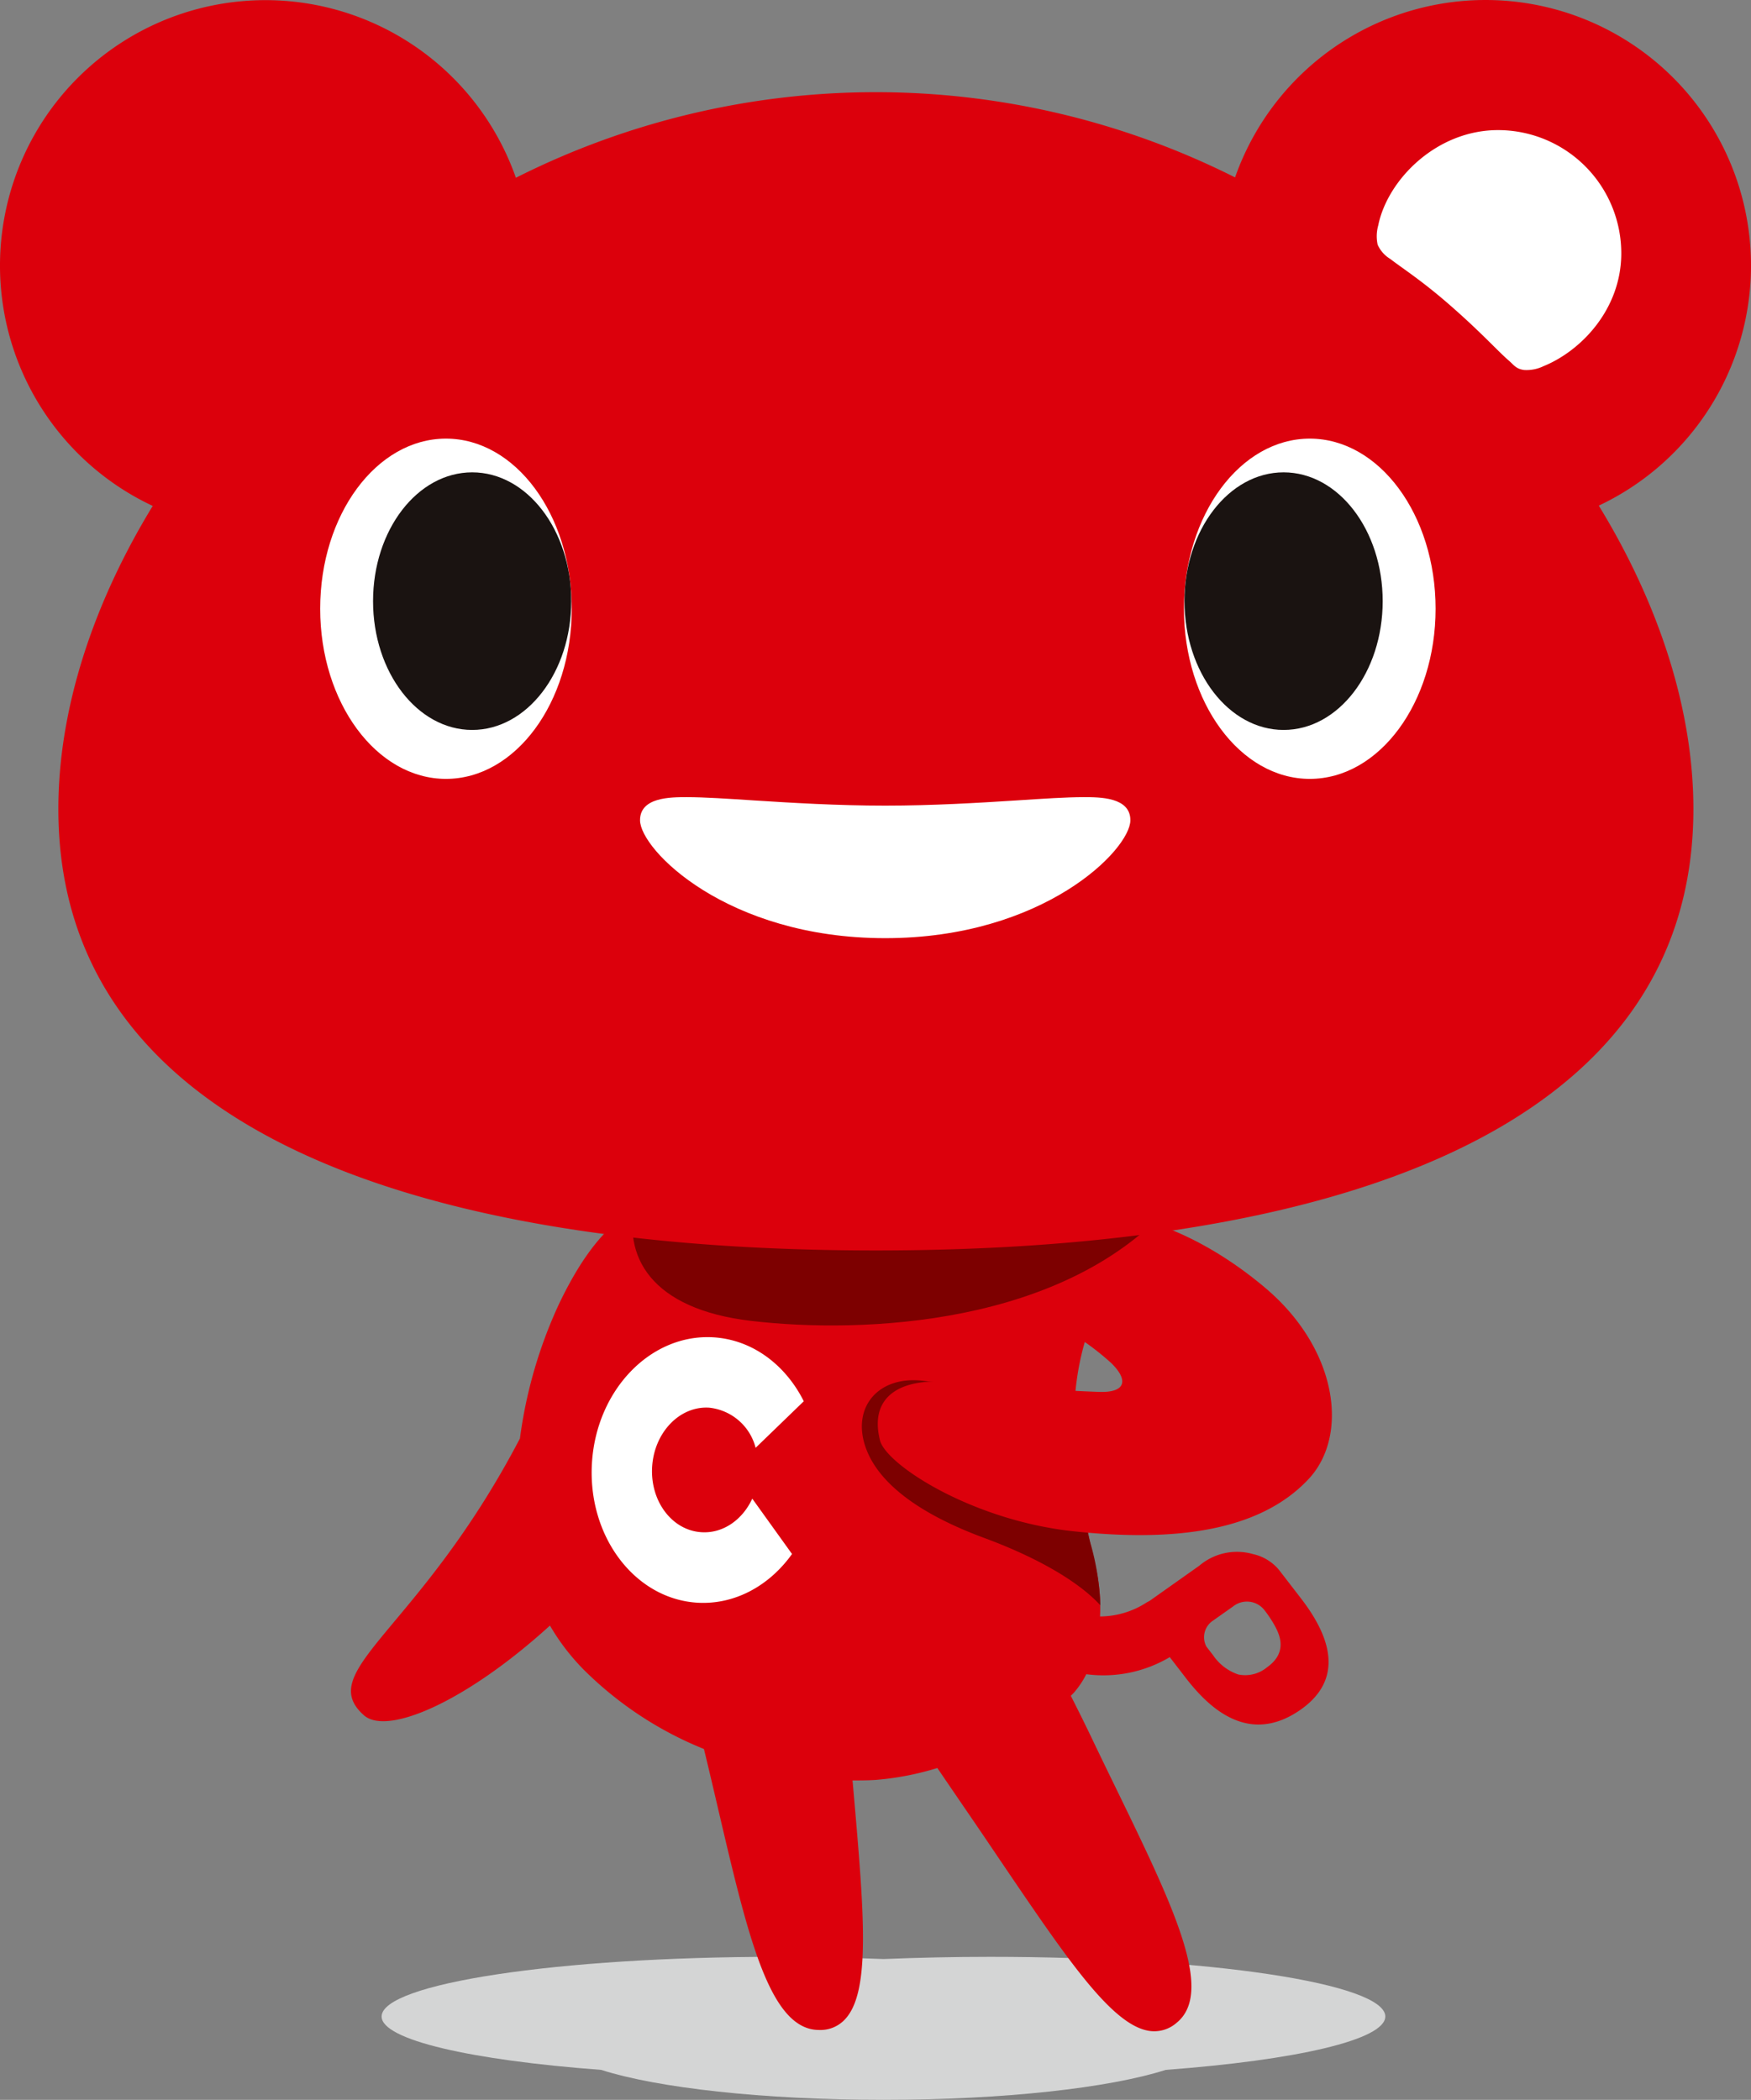
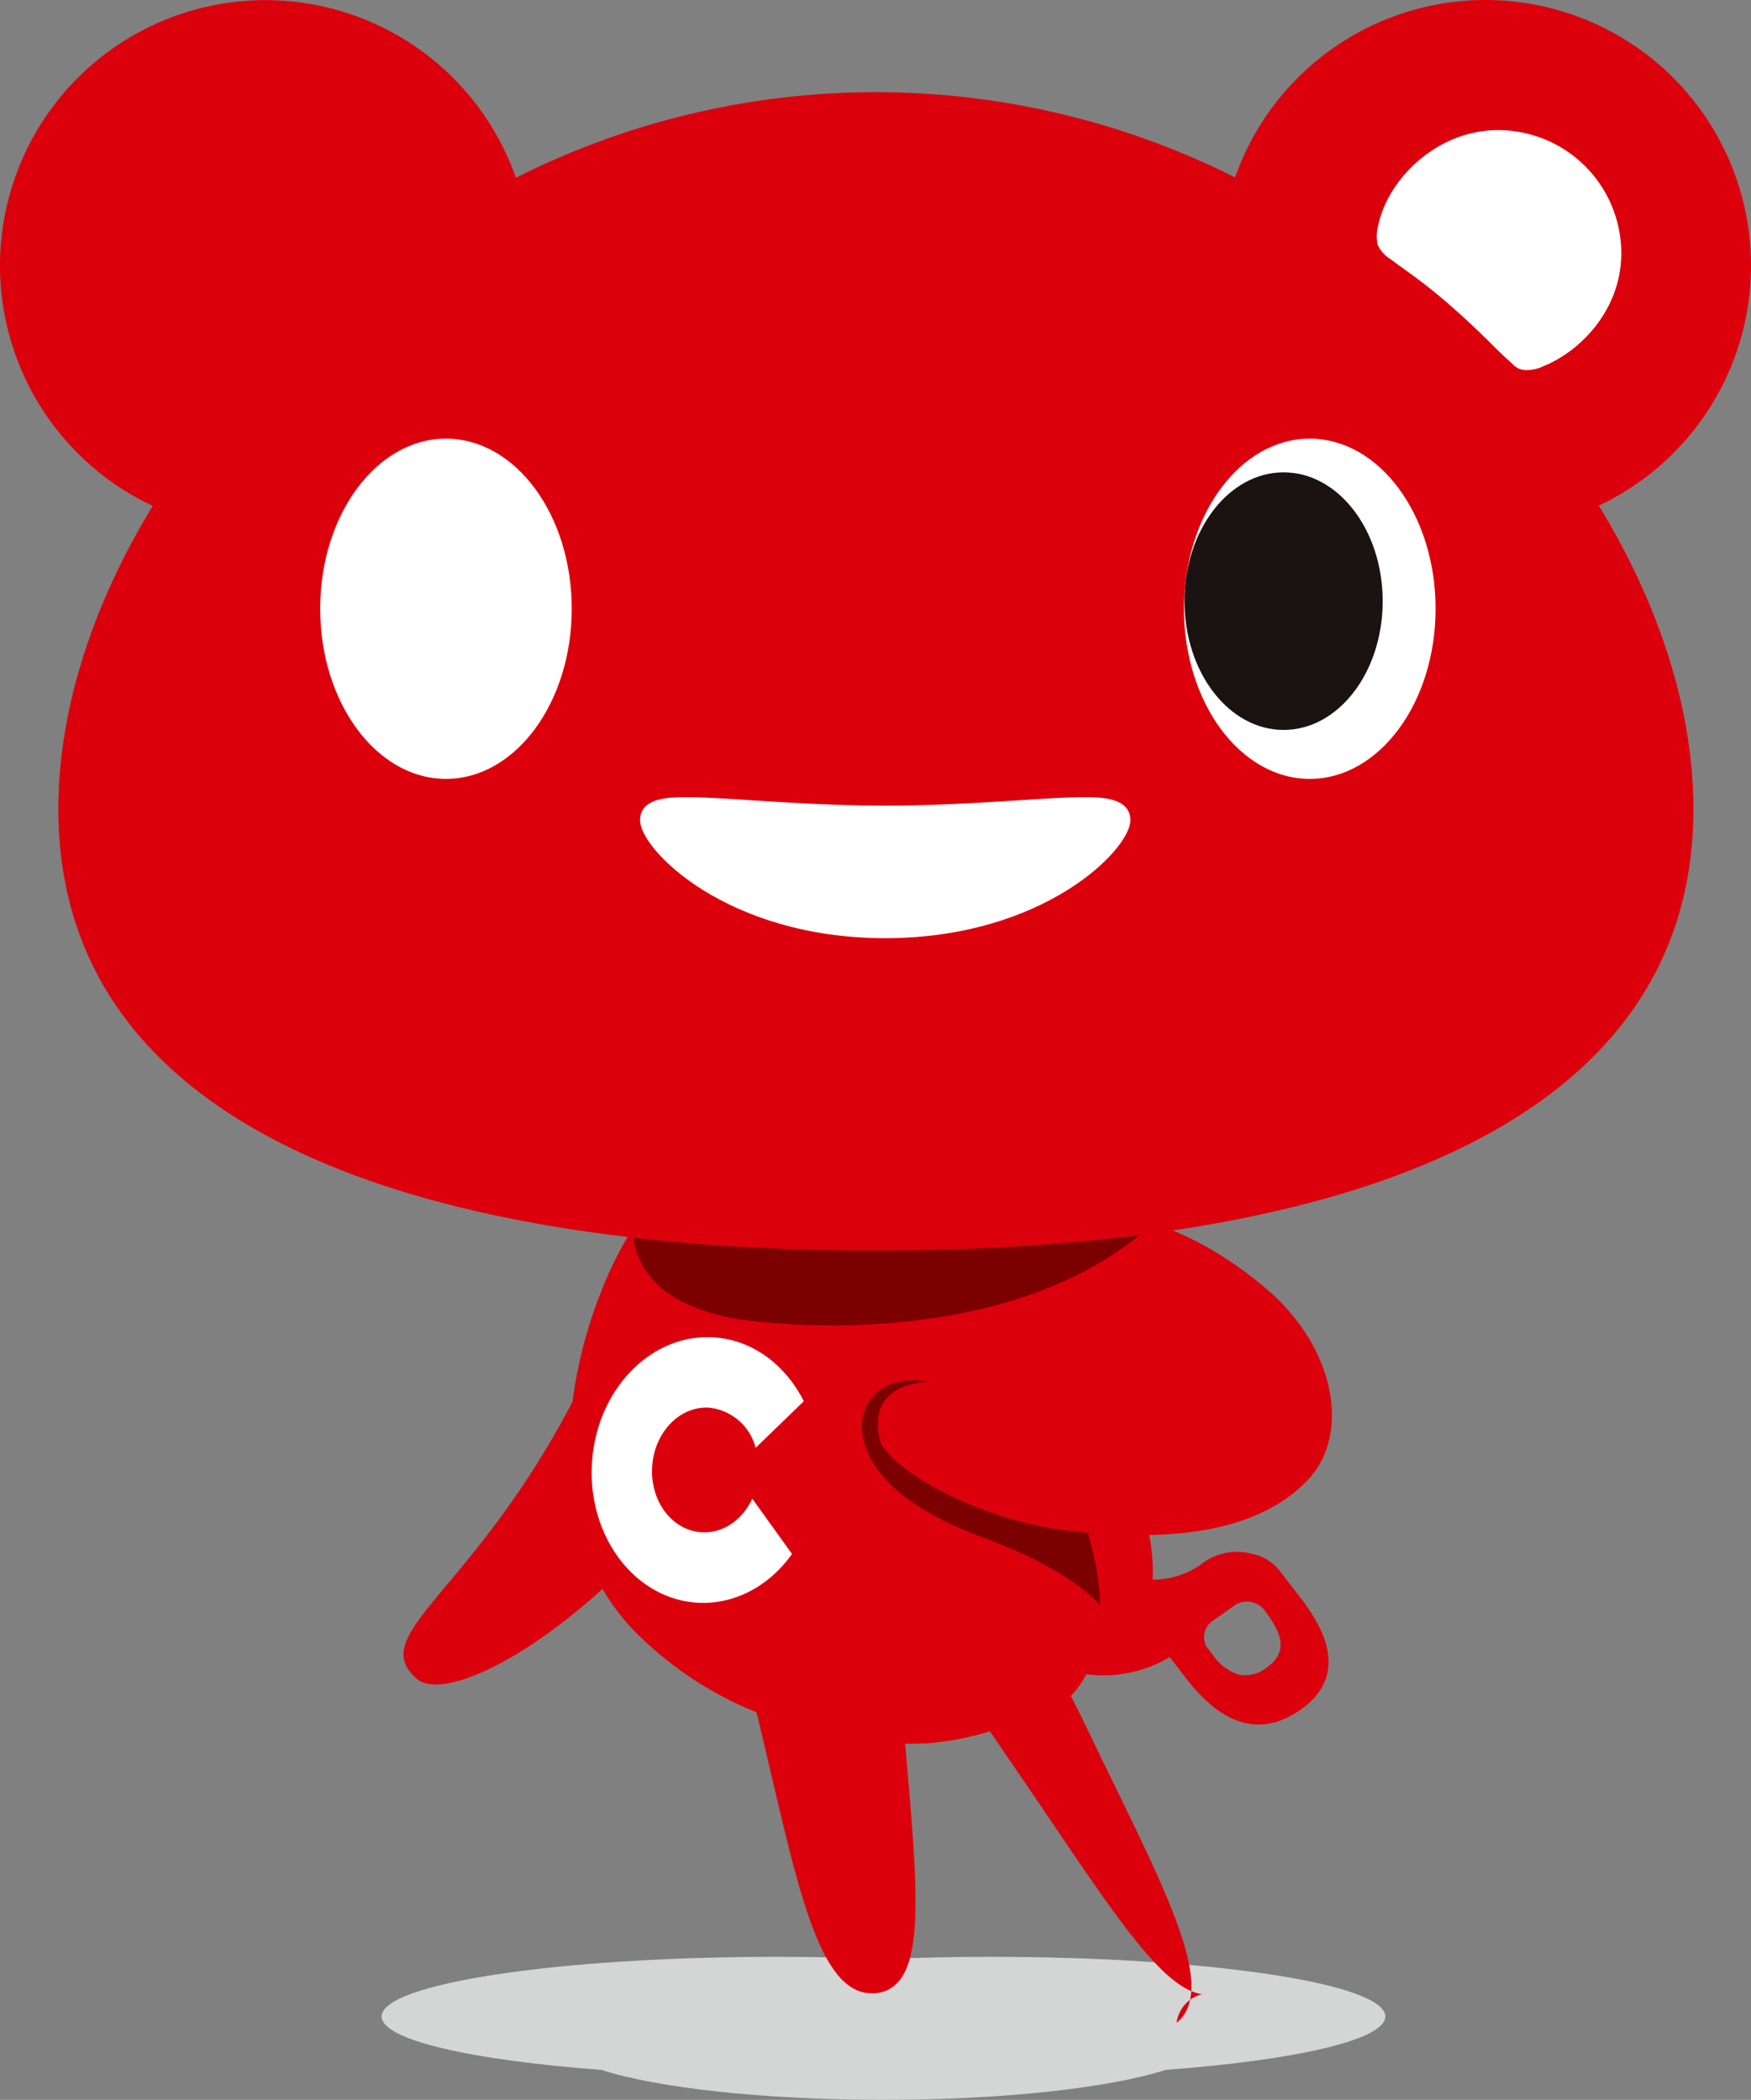
<svg xmlns="http://www.w3.org/2000/svg" width="260" height="311.768" viewBox="0 0 260 311.768">
  <rect x="0" y="0" width="260" height="311.768" fill="#808080" stroke="none" />
  <g id="グループ_7696" data-name="グループ 7696" transform="translate(-651.544 -326.493)">
    <path id="パス_4095" data-name="パス 4095" d="M813.765,402.963c0-4.9-26.265-8.861-58.65-8.861-5.5,0-10.821.125-15.866.327-5.049-.2-10.369-.327-15.879-.327-32.38,0-58.641,3.962-58.641,8.861,0,3.468,13.283,6.48,32.6,7.924,8.341,2.669,23.979,4.448,41.912,4.448s33.575-1.779,41.92-4.448c19.316-1.444,32.6-4.456,32.6-7.924" transform="translate(43.48 222.926)" fill="#d4d5d5" />
-     <path id="パス_4096" data-name="パス 4096" d="M804.745,428l-3.283-4.254a6.958,6.958,0,0,0-3.842-2.333,8.634,8.634,0,0,0-7.98,1.719l-7.378,5.221-.425.228a12.811,12.811,0,0,1-6.94,2.089,26.882,26.882,0,0,0-.58-7.035c-3.532-15.281-7.473-32.973,7.245-49.445a144.636,144.636,0,0,0-40.575-5.814c-14.967,0-31.972-2.123-34.808,1.074-1.925,2.149-6.3,3.558-11.736,15.083a68.714,68.714,0,0,0-5.681,19.707c-14.972,28.637-30.627,34.469-23.171,41.1,3.412,3.038,15.023-1.861,27.628-13.317a32.571,32.571,0,0,0,4.95,6.484,53.721,53.721,0,0,0,17.915,11.843l.146.6c.692,2.853,1.336,5.612,1.96,8.294,4.456,19.041,7.671,32.823,15,32.823a4.962,4.962,0,0,0,3.881-1.629c3.812-4.138,2.78-15.887,1.233-33.674-.051-.567-.1-1.173-.159-1.745,1.22,0,2.4-.009,3.464-.082a42.556,42.556,0,0,0,9.132-1.766c1.22,1.788,2.7,3.962,4.512,6.609,1.68,2.449,3.275,4.809,4.791,7.056,10.009,14.774,16.618,24.542,22.187,25.371A5.034,5.034,0,0,0,786.271,491c5.685-4.624-.5-17.331-9.063-34.942-1.2-2.458-2.441-5.019-3.7-7.654-1-2.08-2.024-4.138-2.948-5.952l.4-.4a13.33,13.33,0,0,0,1.9-2.806,19.339,19.339,0,0,0,12.393-2.536l2.406,3.124c2.87,3.709,5.664,5.857,8.56,6.6,2.78.722,5.638.06,8.487-1.938,5.488-3.876,5.5-9.42.039-16.493m-5.071,10.232a5.089,5.089,0,0,1-4.254,1.049,7.362,7.362,0,0,1-3.738-2.862l-1-1.293a2.951,2.951,0,0,1,.933-3.8l3.034-2.14a3.293,3.293,0,0,1,4.62.49,17.967,17.967,0,0,1,1.689,2.574C801.471,433.278,802.876,435.99,799.674,438.233Z" transform="translate(39.986 135.822)" fill="#dc000c" />
+     <path id="パス_4096" data-name="パス 4096" d="M804.745,428l-3.283-4.254a6.958,6.958,0,0,0-3.842-2.333,8.634,8.634,0,0,0-7.98,1.719a12.811,12.811,0,0,1-6.94,2.089,26.882,26.882,0,0,0-.58-7.035c-3.532-15.281-7.473-32.973,7.245-49.445a144.636,144.636,0,0,0-40.575-5.814c-14.967,0-31.972-2.123-34.808,1.074-1.925,2.149-6.3,3.558-11.736,15.083a68.714,68.714,0,0,0-5.681,19.707c-14.972,28.637-30.627,34.469-23.171,41.1,3.412,3.038,15.023-1.861,27.628-13.317a32.571,32.571,0,0,0,4.95,6.484,53.721,53.721,0,0,0,17.915,11.843l.146.6c.692,2.853,1.336,5.612,1.96,8.294,4.456,19.041,7.671,32.823,15,32.823a4.962,4.962,0,0,0,3.881-1.629c3.812-4.138,2.78-15.887,1.233-33.674-.051-.567-.1-1.173-.159-1.745,1.22,0,2.4-.009,3.464-.082a42.556,42.556,0,0,0,9.132-1.766c1.22,1.788,2.7,3.962,4.512,6.609,1.68,2.449,3.275,4.809,4.791,7.056,10.009,14.774,16.618,24.542,22.187,25.371A5.034,5.034,0,0,0,786.271,491c5.685-4.624-.5-17.331-9.063-34.942-1.2-2.458-2.441-5.019-3.7-7.654-1-2.08-2.024-4.138-2.948-5.952l.4-.4a13.33,13.33,0,0,0,1.9-2.806,19.339,19.339,0,0,0,12.393-2.536l2.406,3.124c2.87,3.709,5.664,5.857,8.56,6.6,2.78.722,5.638.06,8.487-1.938,5.488-3.876,5.5-9.42.039-16.493m-5.071,10.232a5.089,5.089,0,0,1-4.254,1.049,7.362,7.362,0,0,1-3.738-2.862l-1-1.293a2.951,2.951,0,0,1,.933-3.8l3.034-2.14a3.293,3.293,0,0,1,4.62.49,17.967,17.967,0,0,1,1.689,2.574C801.471,433.278,802.876,435.99,799.674,438.233Z" transform="translate(39.986 135.822)" fill="#dc000c" />
    <path id="パス_4097" data-name="パス 4097" d="M715.313,398.556c-1.886-6.867-2.277-21.749-2.277-21.749-1.861-.932-14.534-1.543-22.578-2.535-6.734-.829-10.808,4.022-8.47,10.159,1.852,4.882,7.443,9.45,17.5,13.167,7.464,2.755,13.829,6.278,17.25,10a37.847,37.847,0,0,0-1.423-9.046" transform="translate(98.194 157.235)" fill="#7d0000" />
    <path id="パス_4098" data-name="パス 4098" d="M739.326,379.177c10.812,9.063,12.608,21.964,6.506,28.47-7.3,7.787-19.94,9.351-34.98,7.731-14.98-1.62-27.743-9.862-28.654-13.5-1.461-5.883,2.179-8.56,7.77-8.719,5.582-.142,13.584,1.156,24.825,1.534,3.8.12,4.431-1.667,1.727-4.3a39.806,39.806,0,0,0-8.964-6.111l10.24-15.8c.052,0,9.738.8,21.53,10.692" transform="translate(100.008 138.459)" fill="#dc000c" />
    <path id="パス_4099" data-name="パス 4099" d="M753.808,389.522c-4.761-16.214-19.114-28.049-42.3-28.049s-32.857,11.581-37.6,27.8c-2.14,8.4,2.252,16.257,17.129,18,16.4,1.929,46.811.791,62.775-17.752" transform="translate(72.049 115.338)" fill="#7d0000" />
    <path id="パス_4100" data-name="パス 4100" d="M701.742,404.888c-3.356,4.7-8.487,7.563-14.069,7.232-9.3-.576-16.3-9.858-15.642-20.73s8.737-19.235,18.044-18.672c5.8.361,10.7,4.087,13.412,9.493l-7.151,6.914a7.976,7.976,0,0,0-6.9-5.96c-4.37-.275-8.156,3.67-8.466,8.779s2.965,9.458,7.34,9.712c3.2.2,6.085-1.856,7.529-4.985l5.9,8.216" transform="translate(67.408 152.33)" fill="#fff" />
    <path id="パス_4101" data-name="パス 4101" d="M911.542,365.524a39.422,39.422,0,0,0-76.608-12.69,118.747,118.747,0,0,0-106.788.052,39.411,39.411,0,1,0-53.923,48.723c-8.943,14.645-14.014,30.283-14.014,45,0,48.186,54.344,65.543,121.39,65.543S902.99,494.791,902.99,446.605c0-14.723-5.088-30.386-14.048-45.04a39.4,39.4,0,0,0,22.6-36.042" transform="translate(0 0)" fill="#dc000c" />
    <path id="パス_4102" data-name="パス 4102" d="M710.066,374.972c-23.5,0-36.407-13.146-36.407-17.512,0-3.425,4.517-3.425,6.945-3.425,2.582,0,6.033.228,10.03.49,5.514.352,12.368.769,19.432.769s13.928-.417,19.445-.769c3.988-.262,7.439-.49,10.03-.49,2.419,0,6.927,0,6.927,3.425,0,4.366-12.9,17.512-36.4,17.512" transform="translate(72.921 90.813)" fill="#fff" />
    <path id="パス_4103" data-name="パス 4103" d="M735.435,349.46a18.3,18.3,0,0,0-18.109-18.47c-9.261-.1-16.609,7.344-17.984,14.172A5.9,5.9,0,0,0,699.26,348a4.717,4.717,0,0,0,1.869,2.114c1.917,1.474,4.813,3.3,9.046,7.022,4.6,4.031,6.807,6.549,8.582,8.092.765.666,1.057,1.225,2.273,1.379a5.813,5.813,0,0,0,2.845-.563c5.608-2.278,11.474-8.419,11.56-16.588" transform="translate(156.846 14.822)" fill="#fff" />
    <path id="パス_4104" data-name="パス 4104" d="M699.959,366.9c0,13.949-8.367,25.264-18.676,25.264s-18.676-11.315-18.676-25.264,8.362-25.255,18.676-25.255,18.676,11.3,18.676,25.255" transform="translate(36.48 49.972)" fill="#fff" />
-     <path id="パス_4105" data-name="パス 4105" d="M693.862,361.94c0,10.567-6.588,19.119-14.71,19.119s-14.718-8.552-14.718-19.119,6.583-19.127,14.718-19.127,14.71,8.569,14.71,19.127" transform="translate(42.504 53.81)" fill="#1a1311" />
    <path id="パス_4106" data-name="パス 4106" d="M692.453,366.9c0,13.949,8.371,25.264,18.685,25.264s18.68-11.315,18.68-25.264-8.367-25.255-18.68-25.255-18.685,11.3-18.685,25.255" transform="translate(134.891 49.972)" fill="#fff" />
    <path id="パス_4107" data-name="パス 4107" d="M692.472,361.94c0,10.567,6.588,19.119,14.718,19.119S721.9,372.508,721.9,361.94s-6.592-19.127-14.714-19.127-14.718,8.569-14.718,19.127" transform="translate(134.954 53.81)" fill="#1a1311" />
  </g>
</svg>